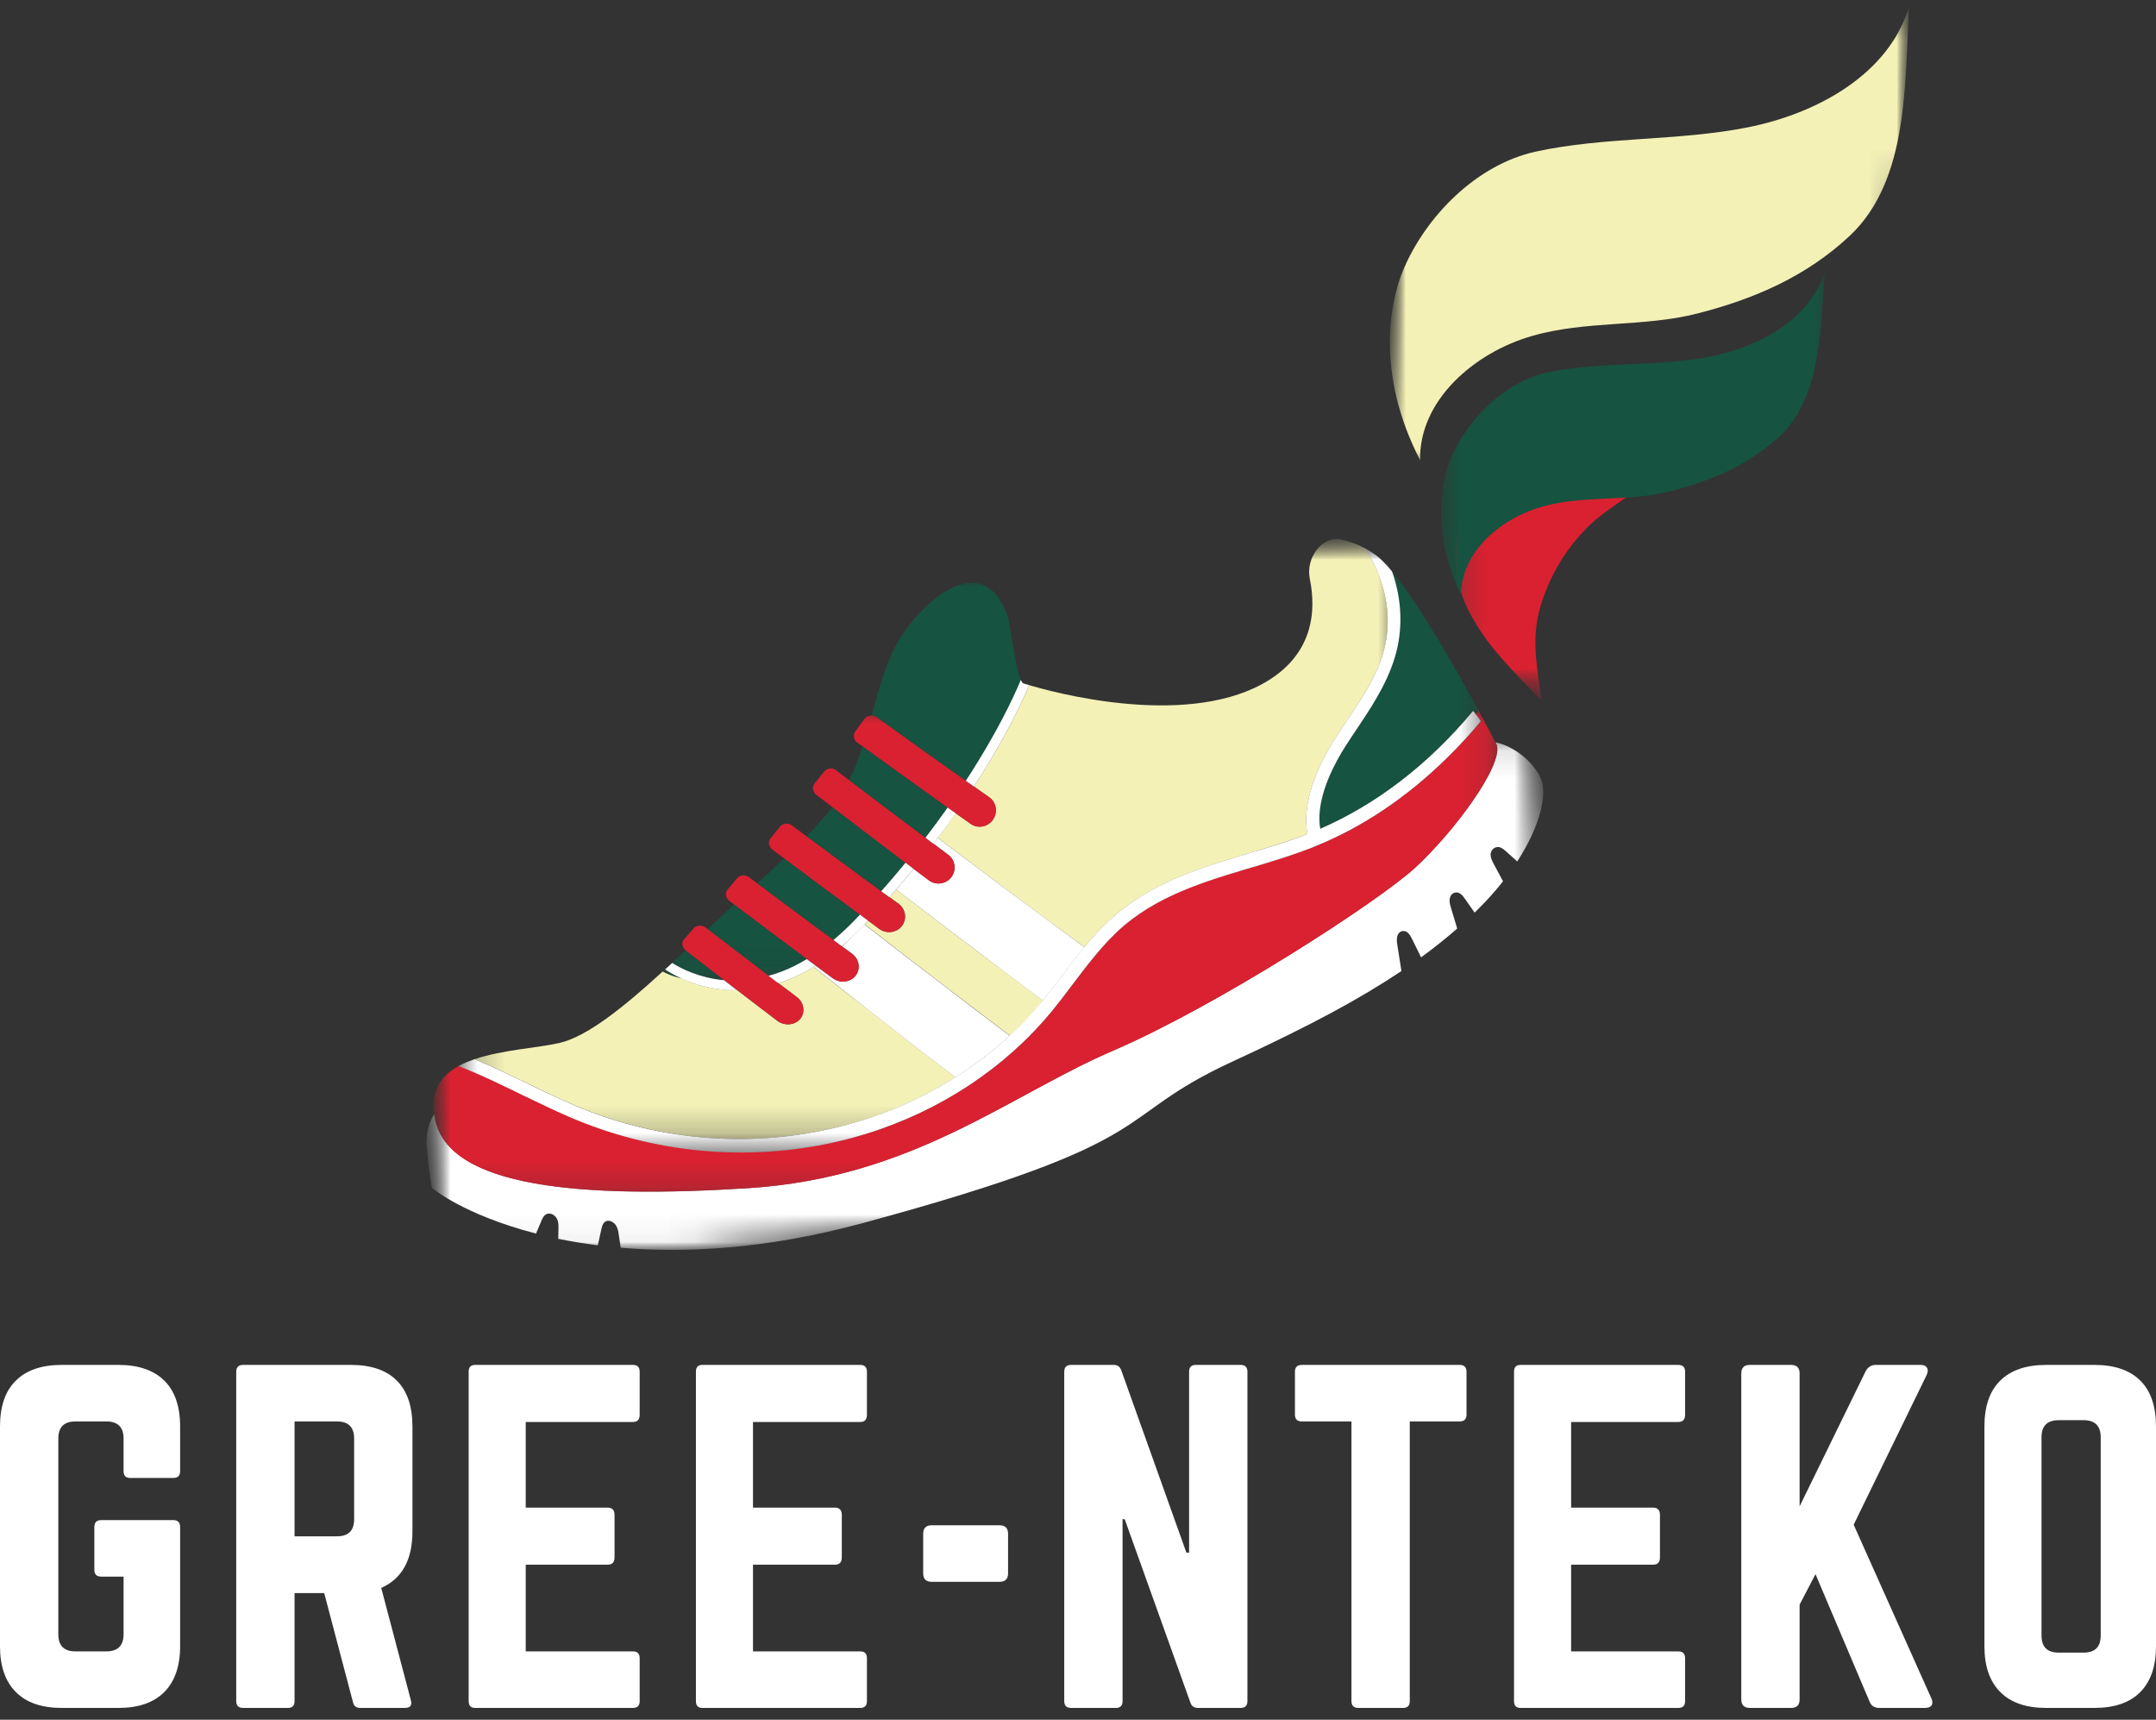
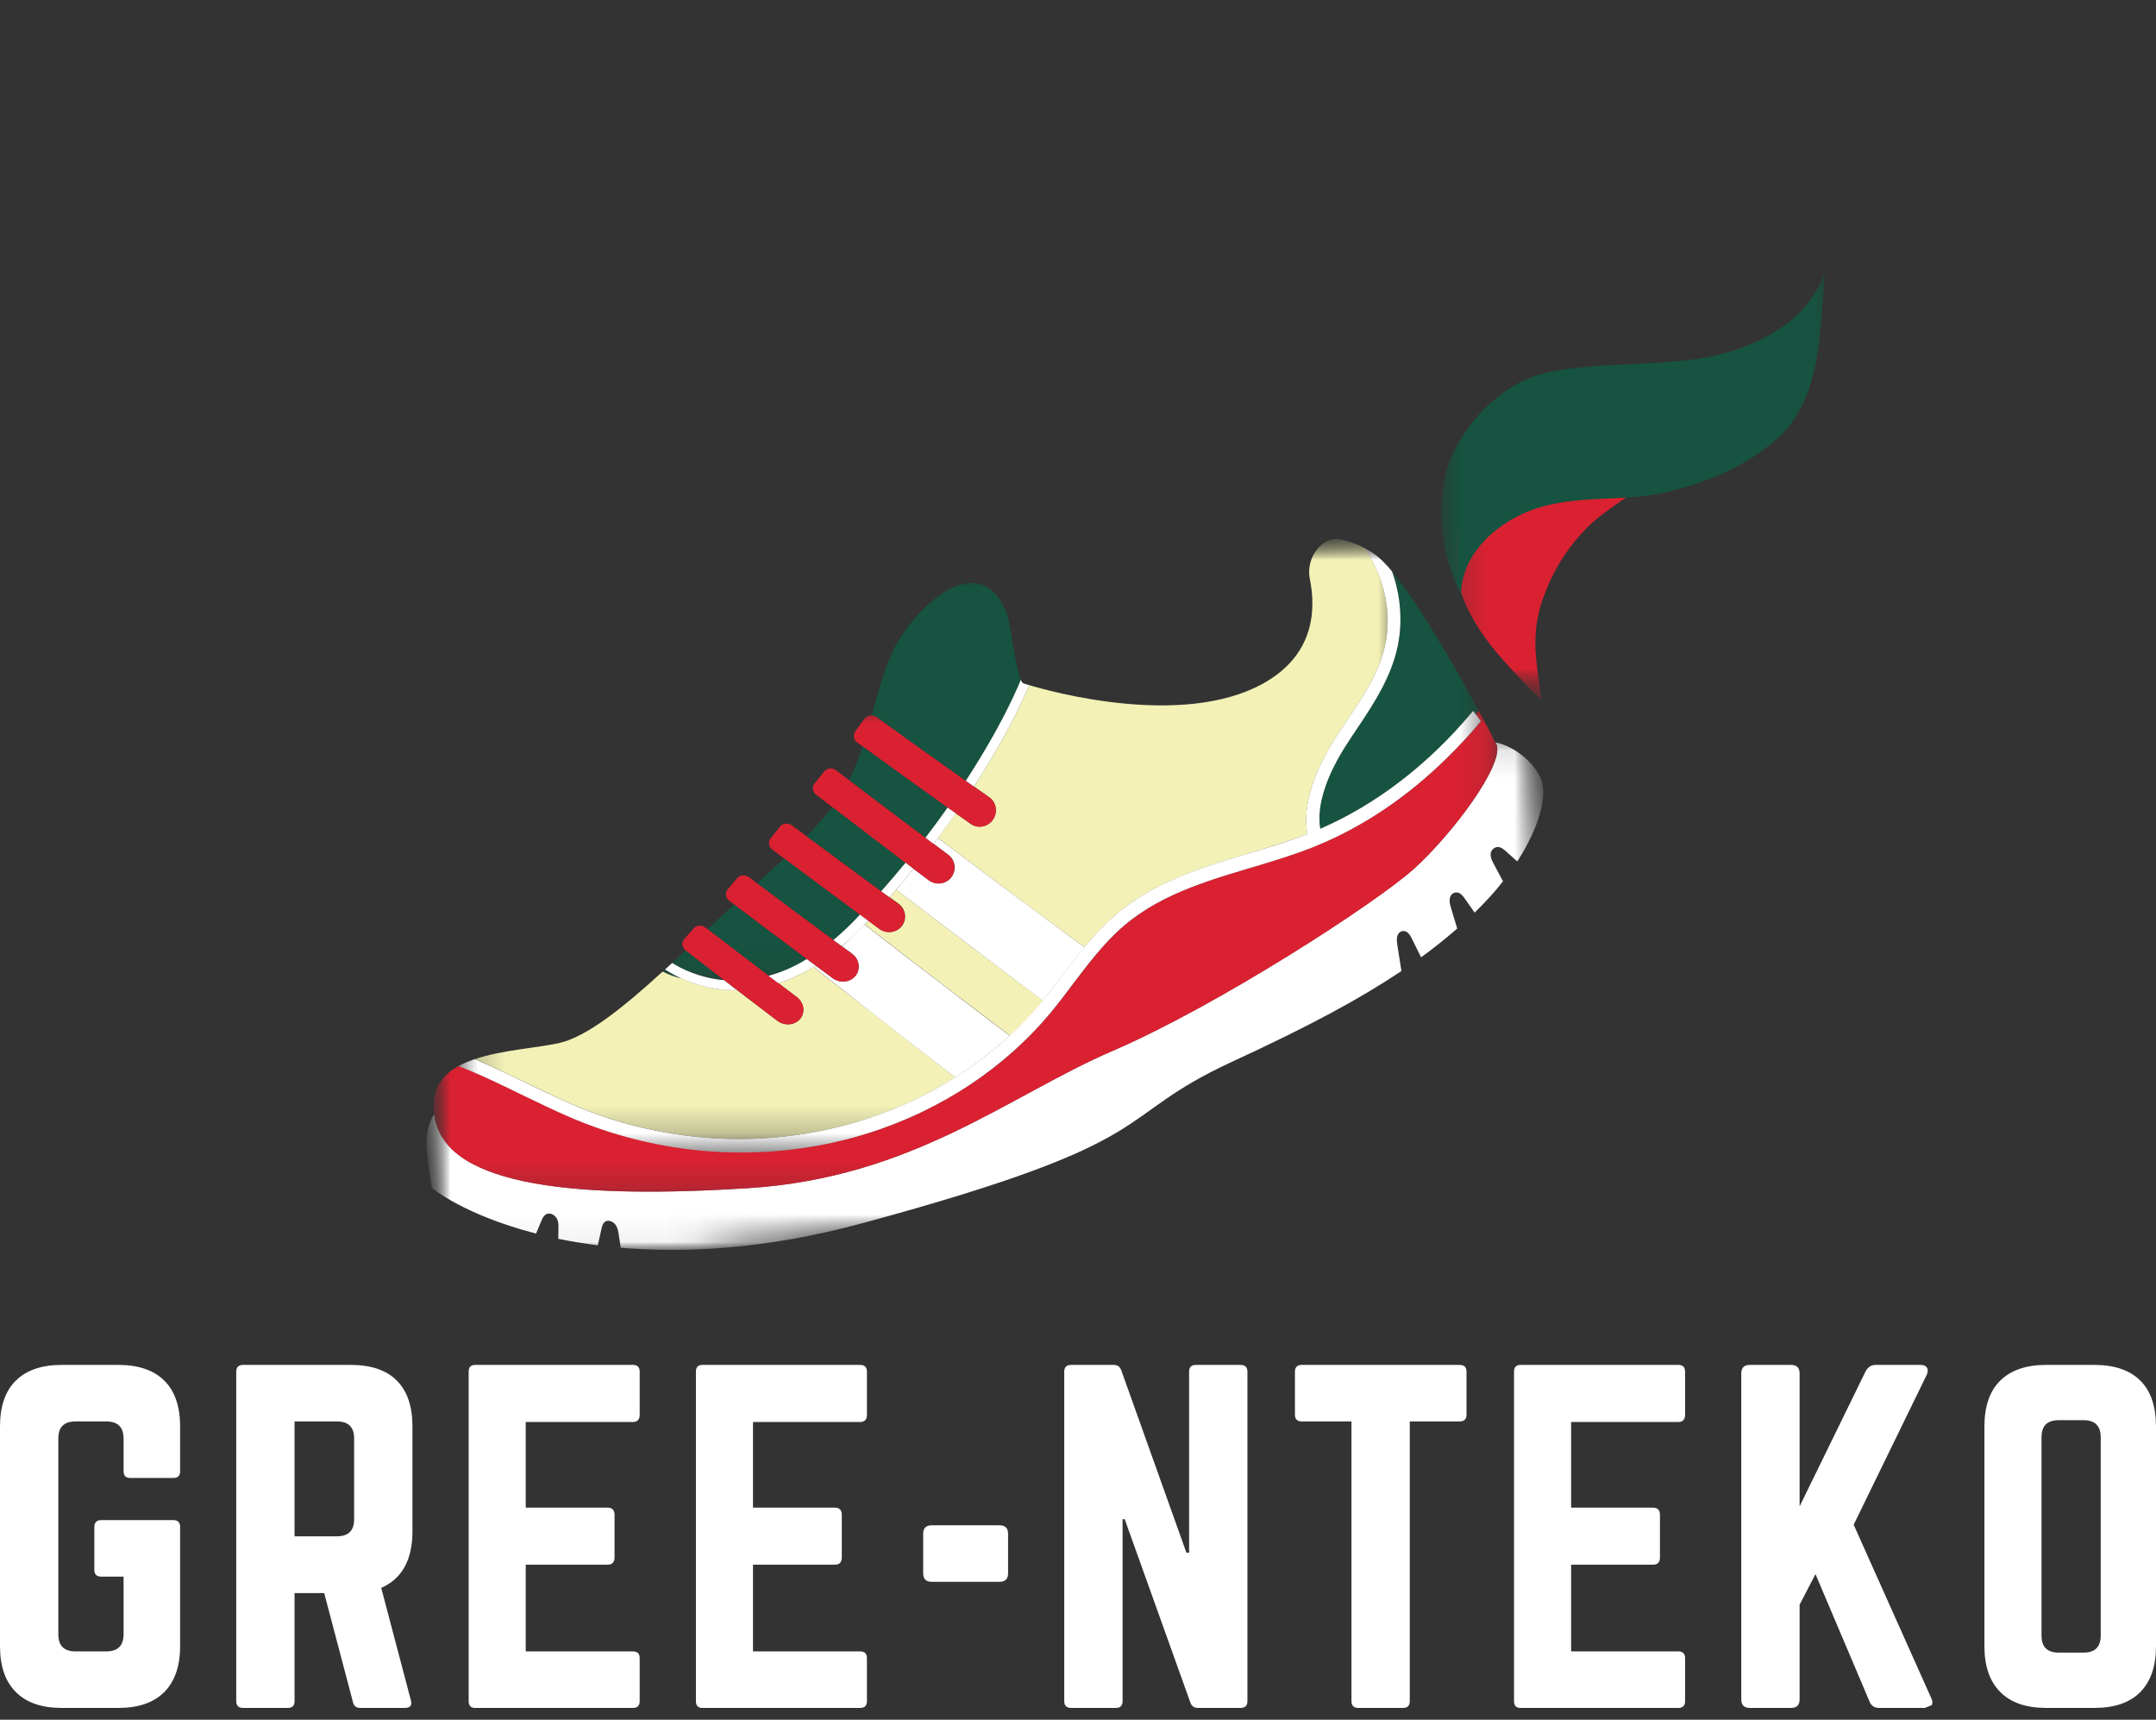
<svg xmlns="http://www.w3.org/2000/svg" width="79" height="63" viewBox="0 0 79 63" fill="none">
  <rect x="0" y="0" width="79" height="63" fill="#333333" stroke="none" />
  <mask id="mask0_37_7" style="mask-type:luminance" maskUnits="userSpaceOnUse" x="50" y="0" width="21" height="18">
    <path d="M50.778 0H70.077V17.082H50.778V0Z" fill="white" />
  </mask>
  <g mask="url(#mask0_37_7)">
    <mask id="mask1_37_7" style="mask-type:luminance" maskUnits="userSpaceOnUse" x="49" y="-2" width="22" height="29">
      <path d="M51.787 -1.496L70.528 0.238L68.073 26.786L49.331 25.053L51.787 -1.496Z" fill="white" />
    </mask>
    <g mask="url(#mask1_37_7)">
      <mask id="mask2_37_7" style="mask-type:luminance" maskUnits="userSpaceOnUse" x="49" y="-2" width="22" height="29">
        <path d="M51.787 -1.496L70.528 0.238L68.073 26.786L49.331 25.053L51.787 -1.496Z" fill="white" />
      </mask>
      <g mask="url(#mask2_37_7)">
        <mask id="mask3_37_7" style="mask-type:luminance" maskUnits="userSpaceOnUse" x="49" y="-2" width="22" height="29">
-           <path d="M51.787 -1.496L70.528 0.238L68.073 26.786L49.331 25.053L51.787 -1.496Z" fill="white" />
-         </mask>
+           </mask>
        <g mask="url(#mask3_37_7)">
          <path d="M56.264 5.556C58.808 5.001 61.468 5.173 64.026 4.668C66.583 4.164 69.215 2.718 69.951 0.244C69.798 2.984 69.948 6.597 67.787 8.63C66.201 10.119 64.294 10.949 62.203 11.483C60.232 11.989 58.119 11.733 56.128 12.31C54.008 12.922 51.989 14.677 52.036 16.858C50.392 13.683 50.937 11.04 51.405 9.918C52.246 7.907 54.112 6.031 56.264 5.556Z" fill="#F3F1B6" />
        </g>
      </g>
    </g>
  </g>
  <mask id="mask4_37_7" style="mask-type:luminance" maskUnits="userSpaceOnUse" x="53" y="16" width="9" height="10">
    <path d="M53.229 16.848H61.567V25.732H53.229V16.848Z" fill="white" />
  </mask>
  <g mask="url(#mask4_37_7)">
    <mask id="mask5_37_7" style="mask-type:luminance" maskUnits="userSpaceOnUse" x="49" y="-2" width="22" height="29">
      <path d="M51.787 -1.496L70.528 0.238L68.073 26.786L49.331 25.053L51.787 -1.496Z" fill="white" />
    </mask>
    <g mask="url(#mask5_37_7)">
      <mask id="mask6_37_7" style="mask-type:luminance" maskUnits="userSpaceOnUse" x="49" y="-2" width="22" height="29">
        <path d="M51.787 -1.496L70.528 0.238L68.073 26.786L49.331 25.053L51.787 -1.496Z" fill="white" />
      </mask>
      <g mask="url(#mask6_37_7)">
        <mask id="mask7_37_7" style="mask-type:luminance" maskUnits="userSpaceOnUse" x="49" y="-2" width="22" height="29">
          <path d="M51.787 -1.496L70.528 0.238L68.073 26.786L49.331 25.053L51.787 -1.496Z" fill="white" />
        </mask>
        <g mask="url(#mask7_37_7)">
          <path d="M61.549 17.189C60.546 17.523 59.671 18.149 58.818 18.765C58.592 18.929 58.376 19.111 58.177 19.307C57.483 20.001 56.961 20.807 56.613 21.722C56.048 23.159 56.283 24.133 56.484 25.666C55.571 24.709 54.546 23.743 53.919 22.572C53.456 21.748 53.264 20.868 53.335 19.93C53.454 18.358 54.703 17.339 56.188 17.037C57.033 16.863 57.984 17.019 58.847 17.066C59.572 17.097 60.863 17.413 61.549 17.189Z" fill="#DA2131" />
        </g>
      </g>
    </g>
  </g>
  <mask id="mask8_37_7" style="mask-type:luminance" maskUnits="userSpaceOnUse" x="52" y="9" width="16" height="14">
    <path d="M52.783 9.803H67.004V22.056H52.783V9.803Z" fill="white" />
  </mask>
  <g mask="url(#mask8_37_7)">
    <mask id="mask9_37_7" style="mask-type:luminance" maskUnits="userSpaceOnUse" x="49" y="-2" width="22" height="29">
      <path d="M51.787 -1.496L70.528 0.238L68.073 26.786L49.331 25.053L51.787 -1.496Z" fill="white" />
    </mask>
    <g mask="url(#mask9_37_7)">
      <mask id="mask10_37_7" style="mask-type:luminance" maskUnits="userSpaceOnUse" x="49" y="-2" width="22" height="29">
        <path d="M51.787 -1.496L70.528 0.238L68.073 26.786L49.331 25.053L51.787 -1.496Z" fill="white" />
      </mask>
      <g mask="url(#mask10_37_7)">
        <mask id="mask11_37_7" style="mask-type:luminance" maskUnits="userSpaceOnUse" x="49" y="-2" width="22" height="29">
          <path d="M51.787 -1.496L70.528 0.238L68.073 26.786L49.331 25.053L51.787 -1.496Z" fill="white" />
        </mask>
        <g mask="url(#mask11_37_7)">
          <path d="M56.804 13.621C58.668 13.257 60.602 13.424 62.471 13.101C64.34 12.775 66.288 11.758 66.865 9.967C66.706 11.961 66.757 14.595 65.148 16.042C63.969 17.102 62.565 17.673 61.033 18.037C59.589 18.37 58.056 18.15 56.595 18.539C55.038 18.942 53.534 20.198 53.536 21.791C52.393 19.447 52.833 17.524 53.191 16.723C53.835 15.264 55.229 13.927 56.804 13.621Z" fill="#165340" />
        </g>
      </g>
    </g>
  </g>
  <mask id="mask12_37_7" style="mask-type:luminance" maskUnits="userSpaceOnUse" x="24" y="20" width="31" height="16">
    <path d="M24.127 20.524H54.454V35.903H24.127V20.524Z" fill="white" />
  </mask>
  <g mask="url(#mask12_37_7)">
    <mask id="mask13_37_7" style="mask-type:luminance" maskUnits="userSpaceOnUse" x="13" y="18" width="45" height="29">
      <path d="M13.863 22.714L55.727 18.953L57.887 43.01L16.023 46.771L13.863 22.714Z" fill="white" />
    </mask>
    <g mask="url(#mask13_37_7)">
      <mask id="mask14_37_7" style="mask-type:luminance" maskUnits="userSpaceOnUse" x="13" y="18" width="45" height="29">
        <path d="M13.863 22.714L55.727 18.953L57.887 43.01L16.023 46.771L13.863 22.714Z" fill="white" />
      </mask>
      <g mask="url(#mask14_37_7)">
        <path d="M54.179 26.034C54.143 26.078 54.112 26.123 54.076 26.168C54.046 26.128 54.015 26.089 53.978 26.042C53.163 27.023 52.269 27.888 51.316 28.618C50.382 29.335 49.394 29.919 48.378 30.362C48.362 30.273 48.353 30.183 48.348 30.095C48.3 29.033 48.961 27.873 49.292 27.35C49.449 27.102 49.622 26.847 49.786 26.602C50.381 25.712 50.983 24.773 51.215 23.668C51.398 22.777 51.325 21.826 51.008 20.937C52.014 22.147 53.377 24.55 54.179 26.034ZM50.684 20.573C50.681 20.57 50.678 20.565 50.672 20.56C50.672 20.56 50.672 20.56 50.672 20.561C50.678 20.565 50.681 20.569 50.684 20.573ZM31.117 28.58C32.183 29.391 32.916 29.946 33.907 30.689C34.19 30.322 34.459 29.952 34.721 29.584C33.631 28.81 32.848 28.246 31.606 27.344C31.47 27.769 31.315 28.185 31.117 28.58ZM27.741 32.359C28.826 33.172 29.54 33.704 30.535 34.436C30.813 34.208 31.086 33.953 31.355 33.669C31.407 33.618 31.457 33.561 31.506 33.506C30.509 32.773 29.794 32.24 28.734 31.448C28.408 31.757 28.075 32.058 27.741 32.359ZM29.561 30.636C30.588 31.399 31.291 31.916 32.293 32.647C32.597 32.3 32.896 31.956 33.183 31.602C32.227 30.882 31.512 30.337 30.504 29.564C30.204 29.942 29.888 30.295 29.561 30.636ZM34.222 21.965C33.551 22.506 32.951 23.306 32.665 23.965C32.352 24.687 32.147 25.448 31.939 26.207C31.995 26.207 32.055 26.223 32.105 26.257C33.456 27.228 34.255 27.801 35.389 28.604C35.548 28.36 35.702 28.118 35.848 27.876C36.519 26.785 37.056 25.746 37.406 24.904V24.907C37.203 24.442 37.011 22.81 36.917 22.554C36.327 20.932 35.2 21.178 34.222 21.965ZM37.533 25.044C37.515 25.037 37.502 25.033 37.498 25.032C37.502 25.032 37.515 25.037 37.533 25.044ZM26.711 33.306C26.448 33.555 26.19 33.801 25.934 34.042C26.833 34.733 27.436 35.196 28.16 35.744C28.322 35.701 28.482 35.65 28.643 35.587C28.952 35.47 29.26 35.313 29.562 35.134C28.659 34.46 27.961 33.936 26.896 33.134C26.834 33.19 26.771 33.247 26.711 33.306ZM25.12 34.812C24.834 35.08 24.553 35.343 24.28 35.596C24.448 35.679 24.62 35.755 24.807 35.804C24.869 35.818 24.929 35.835 24.991 35.853C24.701 35.724 24.489 35.591 24.373 35.513C24.459 35.433 24.546 35.353 24.634 35.273C24.969 35.492 25.64 35.815 26.475 35.9C26.489 35.902 26.507 35.9 26.525 35.902C26.111 35.581 25.676 35.245 25.128 34.82C25.124 34.818 25.12 34.815 25.12 34.812Z" fill="#165340" />
      </g>
    </g>
  </g>
  <mask id="mask15_37_7" style="mask-type:luminance" maskUnits="userSpaceOnUse" x="17" y="19" width="35" height="23">
    <path d="M17.232 19.605H51.084V41.758H17.232V19.605Z" fill="white" />
  </mask>
  <g mask="url(#mask15_37_7)">
    <mask id="mask16_37_7" style="mask-type:luminance" maskUnits="userSpaceOnUse" x="13" y="18" width="45" height="29">
      <path d="M13.863 22.714L55.727 18.953L57.887 43.01L16.023 46.771L13.863 22.714Z" fill="white" />
    </mask>
    <g mask="url(#mask16_37_7)">
      <mask id="mask17_37_7" style="mask-type:luminance" maskUnits="userSpaceOnUse" x="13" y="18" width="45" height="29">
        <path d="M13.863 22.714L55.727 18.953L57.887 43.01L16.023 46.771L13.863 22.714Z" fill="white" />
      </mask>
      <g mask="url(#mask17_37_7)">
        <path d="M30.861 34.674C30.857 34.67 30.85 34.669 30.848 34.666C30.937 34.589 31.025 34.509 31.117 34.429C31.032 34.509 30.948 34.592 30.861 34.674ZM17.34 38.823C17.349 38.819 17.357 38.816 17.366 38.811C17.357 38.816 17.346 38.816 17.34 38.823C17.338 38.82 17.338 38.82 17.34 38.823ZM50.674 20.559C50.648 20.534 50.625 20.512 50.602 20.492C50.625 20.512 50.648 20.537 50.674 20.559ZM50.008 20.081C49.708 19.924 49.408 19.818 49.124 19.76C48.459 19.621 47.833 20.427 47.994 21.205C48.232 22.372 48.147 24.027 46.242 25.063C43.29 26.663 38.505 25.345 37.636 25.076C37.656 25.082 37.681 25.09 37.712 25.099C37.352 25.95 36.819 26.986 36.157 28.069C36.005 28.315 35.848 28.564 35.687 28.812C35.862 28.938 36.049 29.069 36.247 29.206C36.506 29.391 36.567 29.756 36.381 30.026C36.193 30.294 35.829 30.363 35.567 30.18C35.374 30.044 35.191 29.914 35.018 29.791C34.809 30.091 34.59 30.39 34.361 30.693C36.292 32.152 37.401 32.982 39.179 34.29C39.355 34.422 39.542 34.558 39.735 34.699C40.055 34.316 40.396 33.948 40.772 33.61C40.809 33.573 40.849 33.537 40.892 33.503C42.435 32.195 44.355 31.69 46.175 31.136C46.178 31.136 46.182 31.136 46.183 31.132C46.76 30.957 47.345 30.77 47.909 30.554C47.895 30.478 47.882 30.397 47.875 30.317C47.838 29.915 47.884 29.478 48.015 29.005C48.231 28.222 48.629 27.515 48.923 27.054C49.086 26.797 49.261 26.54 49.428 26.288C50.012 25.417 50.558 24.576 50.764 23.601C50.962 22.661 50.818 21.628 50.363 20.699C50.262 20.494 50.144 20.288 50.008 20.081ZM32.839 32.588C32.757 32.683 32.675 32.774 32.593 32.867C32.7 32.946 32.809 33.023 32.922 33.105C33.184 33.299 33.245 33.662 33.05 33.917C32.858 34.172 32.484 34.218 32.221 34.027C32.08 33.923 31.945 33.823 31.816 33.726C31.771 33.772 31.733 33.821 31.689 33.868C32.855 34.773 33.723 35.444 34.598 36.112C35.334 36.672 36.077 37.236 37.008 37.942C37.418 37.563 37.802 37.159 38.153 36.735C38.174 36.708 38.197 36.681 38.219 36.654C37.582 36.177 37.03 35.768 36.519 35.381C35.326 34.491 34.325 33.73 32.839 32.588ZM29.841 35.451C29.869 35.433 29.891 35.412 29.918 35.395C29.908 35.386 29.897 35.379 29.888 35.374C29.524 35.6 29.159 35.783 28.792 35.926C28.702 35.96 28.61 35.987 28.52 36.016C28.73 36.175 28.948 36.341 29.194 36.525C29.459 36.726 29.517 37.088 29.319 37.325C29.118 37.564 28.739 37.593 28.473 37.388C27.897 36.95 27.445 36.604 27.009 36.27C26.819 36.274 26.628 36.267 26.44 36.248C25.843 36.181 25.354 36.016 24.991 35.849C24.929 35.835 24.869 35.815 24.807 35.8C24.619 35.751 24.448 35.676 24.28 35.592C22.805 36.941 21.498 37.978 20.492 38.21C19.713 38.388 18.421 38.457 17.398 38.8C18.128 39.106 18.837 39.453 19.526 39.785C19.714 39.876 19.906 39.965 20.097 40.058C20.406 40.205 20.715 40.347 21.023 40.479C22.478 41.106 24.051 41.511 25.691 41.662C27.267 41.806 28.86 41.708 30.419 41.356C32.084 40.985 33.634 40.334 35.005 39.467C33.783 38.525 32.897 37.84 31.903 37.061C31.287 36.589 30.638 36.078 29.841 35.451Z" fill="#F3F1B6" />
      </g>
    </g>
  </g>
  <mask id="mask18_37_7" style="mask-type:luminance" maskUnits="userSpaceOnUse" x="15" y="27" width="42" height="19">
    <path d="M15.56 27.12H56.548V45.94H15.56V27.12Z" fill="white" />
  </mask>
  <g mask="url(#mask18_37_7)">
    <mask id="mask19_37_7" style="mask-type:luminance" maskUnits="userSpaceOnUse" x="13" y="18" width="45" height="29">
      <path d="M13.863 22.714L55.727 18.953L57.887 43.01L16.023 46.771L13.863 22.714Z" fill="white" />
    </mask>
    <g mask="url(#mask19_37_7)">
      <mask id="mask20_37_7" style="mask-type:luminance" maskUnits="userSpaceOnUse" x="13" y="18" width="45" height="29">
        <path d="M13.863 22.714L55.727 18.953L57.887 43.01L16.023 46.771L13.863 22.714Z" fill="white" />
      </mask>
      <g mask="url(#mask20_37_7)">
        <path d="M55.596 31.558C55.459 31.436 55.323 31.314 55.185 31.19C55.106 31.123 55.029 31.051 54.927 31.033C54.831 31.015 54.706 31.065 54.649 31.181C54.579 31.328 54.648 31.486 54.713 31.611C54.832 31.837 54.953 32.061 55.073 32.286C54.775 32.669 54.427 33.051 54.033 33.432C53.916 33.269 53.803 33.103 53.686 32.939C53.624 32.849 53.558 32.758 53.465 32.715C53.374 32.673 53.246 32.691 53.174 32.791C53.084 32.917 53.116 33.096 53.16 33.235C53.239 33.497 53.318 33.756 53.395 34.016C52.959 34.397 52.524 34.741 52.072 35.071C51.965 34.856 51.858 34.639 51.751 34.422C51.701 34.321 51.648 34.213 51.564 34.154C51.482 34.091 51.356 34.084 51.269 34.172C51.164 34.279 51.175 34.464 51.2 34.612C51.248 34.931 51.299 35.255 51.351 35.573C49.853 36.574 48.072 37.545 45.173 38.883C40.566 41.007 42.964 41.727 31.601 44.811C27.991 45.787 25.045 45.904 22.745 45.71C22.72 45.544 22.698 45.383 22.67 45.215C22.653 45.106 22.635 44.996 22.572 44.893C22.51 44.793 22.379 44.71 22.263 44.723C22.115 44.74 22.066 44.888 22.038 45.018C21.993 45.219 21.95 45.419 21.905 45.621C21.386 45.554 20.903 45.474 20.456 45.383C20.46 45.25 20.463 45.117 20.463 44.985C20.465 44.879 20.465 44.77 20.416 44.665C20.366 44.558 20.25 44.46 20.13 44.458C19.976 44.449 19.897 44.583 19.848 44.7C19.78 44.862 19.71 45.03 19.641 45.191C16.949 44.49 15.827 43.515 15.827 43.515C15.827 43.515 15.715 42.981 15.635 42.029C15.587 41.467 15.76 41.059 15.908 40.815C15.916 40.864 15.92 40.916 15.931 40.969C16.424 43.527 21.368 43.91 27.41 43.527C33.451 43.144 36.971 40.126 40.784 38.488C44.597 36.848 50.431 33.074 51.823 31.813C53.217 30.551 55.078 28.064 54.847 27.296C54.847 27.296 54.829 27.262 54.797 27.195C55.464 27.331 56.147 27.873 56.442 28.479C56.721 29.061 56.45 30.233 55.596 31.558ZM35.003 39.469C35.72 39.015 36.393 38.503 36.998 37.942C36.068 37.24 35.325 36.677 34.591 36.112C33.715 35.444 32.847 34.776 31.679 33.869C31.663 33.886 31.649 33.901 31.633 33.918C31.46 34.097 31.285 34.264 31.11 34.424C31.028 34.507 30.943 34.592 30.854 34.671C30.973 34.761 31.089 34.846 31.22 34.939C31.485 35.134 31.543 35.497 31.347 35.744C31.149 35.993 30.776 36.029 30.508 35.831C30.296 35.672 30.101 35.529 29.913 35.39C29.888 35.407 29.862 35.428 29.838 35.444C30.635 36.072 31.287 36.583 31.898 37.063C32.894 37.844 33.782 38.532 35.003 39.469ZM38.209 36.654C38.421 36.398 38.627 36.128 38.828 35.867C39.123 35.48 39.421 35.085 39.738 34.702C39.546 34.56 39.363 34.424 39.183 34.294C37.405 32.982 36.292 32.152 34.364 30.697C34.311 30.766 34.26 30.837 34.204 30.908C34.378 31.038 34.555 31.172 34.747 31.315C35.005 31.508 35.056 31.875 34.86 32.134C34.663 32.392 34.293 32.443 34.033 32.246C33.837 32.099 33.652 31.96 33.475 31.829C33.268 32.085 33.054 32.338 32.839 32.589C34.325 33.73 35.33 34.491 36.511 35.379C37.023 35.768 37.574 36.177 38.209 36.654Z" fill="white" />
      </g>
    </g>
  </g>
  <mask id="mask21_37_7" style="mask-type:luminance" maskUnits="userSpaceOnUse" x="15" y="25" width="40" height="19">
    <path d="M15.856 25.865H54.875V43.806H15.856V25.865Z" fill="white" />
  </mask>
  <g mask="url(#mask21_37_7)">
    <mask id="mask22_37_7" style="mask-type:luminance" maskUnits="userSpaceOnUse" x="13" y="18" width="45" height="29">
      <path d="M13.863 22.714L55.727 18.953L57.887 43.01L16.022 46.771L13.863 22.714Z" fill="white" />
    </mask>
    <g mask="url(#mask22_37_7)">
      <mask id="mask23_37_7" style="mask-type:luminance" maskUnits="userSpaceOnUse" x="13" y="18" width="45" height="29">
        <path d="M13.863 22.714L55.727 18.953L57.887 43.01L16.022 46.771L13.863 22.714Z" fill="white" />
      </mask>
      <g mask="url(#mask23_37_7)">
        <path d="M17.34 38.823C17.266 38.85 17.186 38.88 17.114 38.909C17.186 38.877 17.259 38.849 17.34 38.823C17.338 38.82 17.338 38.82 17.34 38.823ZM54.846 27.296C54.846 27.296 54.828 27.262 54.796 27.195C54.702 27.012 54.481 26.587 54.179 26.033C54.143 26.078 54.112 26.123 54.076 26.167C54.138 26.245 54.192 26.316 54.27 26.417C53.883 26.888 53.476 27.326 53.053 27.738C51.589 29.185 49.938 30.299 48.2 30.998C48.16 31.015 48.123 31.033 48.082 31.047C48.074 31.052 48.063 31.052 48.058 31.055C47.471 31.285 46.859 31.479 46.262 31.659C44.497 32.189 42.641 32.676 41.197 33.905C40.442 34.548 39.825 35.379 39.225 36.175C39.002 36.47 38.772 36.772 38.534 37.061C36.851 39.098 34.485 40.687 31.76 41.528C31.373 41.649 30.974 41.755 30.575 41.845C28.967 42.204 27.326 42.301 25.698 42.15C24.002 41.99 22.366 41.564 20.854 40.907C20.343 40.687 19.832 40.438 19.337 40.201C19.32 40.193 19.307 40.184 19.293 40.182C18.486 39.791 17.657 39.383 16.811 39.051C16.185 39.392 15.786 39.923 15.908 40.817C15.916 40.868 15.921 40.918 15.93 40.973C16.423 43.529 21.368 43.913 27.409 43.529C33.451 43.145 36.97 40.129 40.784 38.491C44.596 36.852 50.431 33.078 51.823 31.817C53.213 30.55 55.077 28.064 54.846 27.296ZM30.5 29.567C31.509 30.34 32.227 30.884 33.179 31.606C33.213 31.631 33.244 31.655 33.276 31.678C33.28 31.681 33.282 31.685 33.286 31.686C33.347 31.732 33.408 31.781 33.473 31.828C33.651 31.96 33.833 32.099 34.029 32.246C34.288 32.442 34.658 32.392 34.856 32.134C35.052 31.875 35.004 31.508 34.743 31.315C34.551 31.172 34.371 31.038 34.201 30.908C34.139 30.863 34.078 30.817 34.018 30.771C34.002 30.761 33.985 30.748 33.969 30.737C33.947 30.72 33.925 30.706 33.906 30.689C32.914 29.946 32.18 29.393 31.113 28.582C30.963 28.466 30.801 28.345 30.634 28.216C30.499 28.114 30.306 28.135 30.2 28.265C30.06 28.439 29.989 28.523 29.852 28.695C29.745 28.824 29.771 29.011 29.908 29.116C30.12 29.276 30.315 29.424 30.5 29.567ZM31.608 27.342C32.852 28.242 33.634 28.806 34.724 29.584C34.743 29.597 34.765 29.612 34.784 29.629C34.861 29.684 34.94 29.74 35.021 29.796C35.195 29.919 35.374 30.048 35.57 30.184C35.834 30.369 36.196 30.3 36.384 30.031C36.573 29.762 36.513 29.392 36.251 29.213C36.053 29.074 35.866 28.944 35.689 28.819C35.625 28.774 35.562 28.727 35.501 28.685C35.465 28.662 35.428 28.635 35.392 28.608C34.258 27.808 33.456 27.237 32.108 26.262C32.057 26.225 31.998 26.213 31.943 26.212C31.843 26.208 31.744 26.244 31.68 26.33C31.546 26.511 31.479 26.603 31.345 26.785C31.247 26.919 31.277 27.108 31.413 27.206C31.48 27.249 31.541 27.298 31.608 27.342ZM26.896 33.13C27.959 33.932 28.659 34.46 29.562 35.13C29.592 35.151 29.623 35.175 29.655 35.198C29.732 35.256 29.807 35.312 29.888 35.37C29.897 35.379 29.908 35.386 29.915 35.392C30.103 35.532 30.299 35.676 30.51 35.835C30.778 36.032 31.152 35.993 31.35 35.746C31.546 35.497 31.489 35.137 31.223 34.942C31.095 34.847 30.975 34.759 30.857 34.674C30.853 34.67 30.847 34.669 30.844 34.666C30.767 34.611 30.691 34.552 30.616 34.498C30.588 34.477 30.561 34.459 30.535 34.436C29.543 33.704 28.829 33.172 27.741 32.359C27.645 32.286 27.552 32.217 27.449 32.138C27.31 32.034 27.114 32.049 27.007 32.173C26.87 32.338 26.798 32.423 26.662 32.588C26.559 32.71 26.586 32.898 26.725 33.002C26.787 33.047 26.837 33.087 26.896 33.13ZM28.738 31.448C29.798 32.244 30.512 32.773 31.509 33.506C31.546 33.536 31.586 33.565 31.628 33.595C31.689 33.64 31.748 33.686 31.811 33.73C31.941 33.827 32.074 33.926 32.216 34.03C32.482 34.225 32.853 34.174 33.045 33.919C33.238 33.664 33.182 33.301 32.915 33.109C32.804 33.026 32.695 32.949 32.588 32.872C32.531 32.828 32.472 32.786 32.415 32.746C32.369 32.714 32.329 32.683 32.286 32.651C31.288 31.919 30.581 31.399 29.556 30.639C29.385 30.513 29.208 30.379 29.019 30.237C28.88 30.135 28.684 30.156 28.581 30.282C28.443 30.452 28.376 30.537 28.238 30.709C28.137 30.835 28.165 31.021 28.303 31.126C28.456 31.239 28.599 31.343 28.738 31.448ZM25.128 34.82C25.676 35.245 26.111 35.581 26.525 35.902C26.675 36.014 26.82 36.127 26.965 36.239C26.981 36.249 26.994 36.261 27.009 36.27C27.445 36.604 27.896 36.95 28.473 37.388C28.739 37.593 29.122 37.564 29.319 37.325C29.519 37.084 29.463 36.726 29.194 36.525C28.948 36.341 28.729 36.175 28.52 36.015C28.484 35.989 28.448 35.962 28.417 35.938C28.33 35.871 28.246 35.806 28.162 35.744C27.439 35.193 26.836 34.733 25.935 34.042C25.91 34.021 25.889 34.004 25.859 33.984C25.72 33.876 25.521 33.887 25.418 34.008C25.276 34.168 25.206 34.248 25.067 34.408C24.962 34.526 24.99 34.704 25.124 34.815C25.12 34.815 25.124 34.818 25.128 34.82Z" fill="#DA2131" />
      </g>
    </g>
  </g>
  <mask id="mask24_37_7" style="mask-type:luminance" maskUnits="userSpaceOnUse" x="16" y="20" width="39" height="23">
    <path d="M16.775 20.01H54.454V42.274H16.775V20.01Z" fill="white" />
  </mask>
  <g mask="url(#mask24_37_7)">
    <mask id="mask25_37_7" style="mask-type:luminance" maskUnits="userSpaceOnUse" x="13" y="18" width="45" height="29">
      <path d="M13.863 22.714L55.727 18.953L57.887 43.01L16.022 46.771L13.863 22.714Z" fill="white" />
    </mask>
    <g mask="url(#mask25_37_7)">
      <mask id="mask26_37_7" style="mask-type:luminance" maskUnits="userSpaceOnUse" x="13" y="18" width="45" height="29">
        <path d="M13.863 22.714L55.727 18.953L57.887 43.01L16.022 46.771L13.863 22.714Z" fill="white" />
      </mask>
      <g mask="url(#mask26_37_7)">
        <path d="M33.975 30.737C33.953 30.721 33.93 30.704 33.911 30.688C34.193 30.322 34.462 29.951 34.724 29.584C34.743 29.597 34.765 29.613 34.784 29.629C34.861 29.684 34.94 29.741 35.021 29.796C34.812 30.098 34.593 30.395 34.364 30.699C34.31 30.77 34.26 30.84 34.204 30.912C34.142 30.867 34.082 30.82 34.02 30.774C34.005 30.761 33.988 30.748 33.975 30.737ZM32.592 32.869C32.673 32.774 32.757 32.683 32.837 32.589C33.054 32.339 33.268 32.085 33.473 31.829C33.408 31.781 33.348 31.735 33.286 31.686C33.282 31.685 33.28 31.681 33.276 31.678C33.244 31.655 33.213 31.631 33.179 31.606C32.894 31.956 32.596 32.304 32.289 32.651C32.332 32.681 32.377 32.714 32.419 32.746C32.476 32.786 32.533 32.825 32.592 32.869ZM35.686 28.812C35.849 28.564 36.008 28.313 36.157 28.069C36.818 26.986 37.352 25.95 37.712 25.099C37.685 25.089 37.66 25.082 37.636 25.076C37.591 25.062 37.557 25.053 37.535 25.046C37.533 25.046 37.533 25.046 37.529 25.044C37.511 25.037 37.498 25.036 37.495 25.032C37.48 25.027 37.463 25.014 37.449 24.991C37.445 24.984 37.442 24.977 37.439 24.971C37.428 24.953 37.418 24.934 37.406 24.907V24.904C37.055 25.746 36.519 26.785 35.848 27.876C35.702 28.118 35.548 28.36 35.388 28.604C35.423 28.627 35.459 28.654 35.498 28.68C35.562 28.722 35.622 28.768 35.686 28.812ZM28.52 36.019C28.61 35.989 28.702 35.961 28.791 35.927C29.159 35.787 29.524 35.6 29.888 35.377C29.808 35.318 29.735 35.261 29.655 35.206C29.628 35.184 29.596 35.16 29.562 35.135C29.259 35.319 28.952 35.474 28.644 35.591C28.484 35.653 28.321 35.703 28.16 35.748C28.245 35.81 28.327 35.877 28.415 35.94C28.451 35.965 28.484 35.992 28.52 36.019ZM30.616 34.495C30.691 34.549 30.767 34.607 30.844 34.663C30.933 34.586 31.022 34.507 31.113 34.426C31.288 34.266 31.462 34.101 31.636 33.922C31.653 33.904 31.666 33.888 31.681 33.87C31.726 33.825 31.77 33.776 31.811 33.73C31.748 33.686 31.685 33.64 31.628 33.595C31.586 33.565 31.546 33.536 31.509 33.506C31.456 33.559 31.407 33.614 31.358 33.669C31.085 33.953 30.814 34.204 30.539 34.436C30.564 34.455 30.59 34.473 30.616 34.495ZM24.989 35.853C25.354 36.017 25.841 36.184 26.438 36.251C26.626 36.272 26.815 36.278 27.007 36.274C26.991 36.264 26.979 36.253 26.962 36.243C26.816 36.13 26.669 36.017 26.524 35.904C26.51 35.903 26.492 35.904 26.474 35.903C25.634 35.817 24.962 35.492 24.631 35.276C24.546 35.355 24.455 35.435 24.37 35.515C24.488 35.591 24.7 35.724 24.989 35.853ZM54.076 26.168C54.046 26.128 54.015 26.089 53.978 26.042C53.163 27.023 52.269 27.888 51.315 28.618C50.382 29.335 49.394 29.919 48.378 30.362C48.362 30.273 48.352 30.183 48.348 30.095C48.3 29.033 48.96 27.873 49.292 27.35C49.449 27.102 49.622 26.847 49.786 26.602C50.381 25.712 50.983 24.773 51.215 23.668C51.398 22.778 51.325 21.826 51.008 20.937V20.935C50.972 20.89 50.934 20.847 50.898 20.807C50.883 20.792 50.874 20.776 50.861 20.761C50.8 20.693 50.741 20.632 50.681 20.573C50.678 20.572 50.674 20.565 50.672 20.561C50.645 20.538 50.622 20.512 50.596 20.492C50.579 20.479 50.563 20.461 50.551 20.448C50.508 20.41 50.462 20.374 50.421 20.341C50.325 20.27 50.225 20.208 50.127 20.15C50.105 20.137 50.079 20.121 50.059 20.108C50.038 20.098 50.019 20.085 50.001 20.073C50.001 20.077 50.005 20.08 50.005 20.08C50.14 20.284 50.256 20.488 50.359 20.699C50.815 21.628 50.959 22.662 50.761 23.601C50.558 24.576 50.012 25.414 49.425 26.288C49.258 26.538 49.082 26.797 48.92 27.054C48.625 27.515 48.227 28.226 48.013 29.005C47.881 29.479 47.837 29.919 47.873 30.317C47.879 30.398 47.888 30.478 47.905 30.554C47.346 30.773 46.756 30.961 46.182 31.132C46.178 31.132 46.175 31.132 46.171 31.136C44.35 31.686 42.432 32.191 40.888 33.503C40.845 33.538 40.807 33.573 40.768 33.61C40.39 33.944 40.052 34.313 39.731 34.699C39.416 35.082 39.116 35.478 38.823 35.864C38.62 36.128 38.415 36.396 38.204 36.653C38.181 36.678 38.16 36.707 38.138 36.732C37.788 37.157 37.405 37.562 36.993 37.94C36.385 38.506 35.715 39.016 34.997 39.467C33.625 40.334 32.073 40.984 30.411 41.358C28.853 41.708 27.258 41.806 25.68 41.662C24.042 41.513 22.469 41.108 21.015 40.479C20.706 40.345 20.396 40.201 20.089 40.059C19.897 39.968 19.706 39.876 19.518 39.786C18.827 39.451 18.118 39.104 17.389 38.801H17.387C17.378 38.805 17.365 38.81 17.357 38.813C17.348 38.816 17.34 38.821 17.33 38.824C17.255 38.852 17.177 38.88 17.105 38.91C17.091 38.917 17.079 38.922 17.065 38.928C16.975 38.967 16.891 39.007 16.808 39.051C16.806 39.051 16.806 39.051 16.803 39.055C17.648 39.383 18.478 39.791 19.283 40.185C19.299 40.192 19.312 40.2 19.328 40.205C19.824 40.446 20.334 40.69 20.846 40.912C22.361 41.567 23.992 41.994 25.689 42.154C27.317 42.304 28.958 42.206 30.566 41.848C30.968 41.758 31.363 41.654 31.752 41.531C34.472 40.69 36.841 39.104 38.526 37.065C38.763 36.776 38.995 36.473 39.216 36.177C39.818 35.385 40.432 34.552 41.188 33.908C42.633 32.681 44.491 32.193 46.251 31.664C46.848 31.484 47.461 31.289 48.051 31.061C48.058 31.056 48.066 31.056 48.074 31.052C48.114 31.037 48.15 31.019 48.191 31.002C49.93 30.303 51.581 29.188 53.044 27.742C53.467 27.327 53.875 26.888 54.263 26.42C54.192 26.316 54.138 26.245 54.076 26.168Z" fill="white" />
      </g>
    </g>
  </g>
  <path d="M0 60.307V52.262C0 51.518 0.193 50.955 0.582 50.576C0.968 50.194 1.529 50.002 2.26 50.002H4.339C5.071 50.002 5.63 50.194 6.019 50.576C6.405 50.955 6.6 51.518 6.6 52.262V53.897C6.6 54.063 6.516 54.144 6.346 54.144H4.777C4.611 54.144 4.528 54.063 4.528 53.897V52.7C4.528 52.282 4.316 52.073 3.895 52.073H2.764C2.345 52.073 2.137 52.282 2.137 52.7V59.869C2.137 60.288 2.345 60.497 2.764 60.497H3.895C4.316 60.497 4.528 60.288 4.528 59.869V57.758H3.712C3.542 57.758 3.457 57.677 3.457 57.51V55.941C3.457 55.772 3.542 55.687 3.712 55.687H6.346C6.516 55.687 6.6 55.772 6.6 55.941V60.307C6.6 61.039 6.405 61.599 6.019 61.987C5.63 62.376 5.071 62.568 4.339 62.568H2.26C1.529 62.568 0.968 62.376 0.582 61.987C0.193 61.599 0 61.039 0 60.307Z" fill="white" />
  <path d="M15.113 52.262V56.098C15.113 57.144 14.731 57.836 13.969 58.171L15.055 62.287C15.107 62.475 15.032 62.568 14.832 62.568H13.199C13.05 62.568 12.96 62.495 12.931 62.346L11.879 58.36H10.793V62.319C10.793 62.487 10.711 62.568 10.546 62.568H8.911C8.741 62.568 8.656 62.487 8.656 62.319V50.249C8.656 50.085 8.741 50.002 8.911 50.002H12.853C13.597 50.002 14.159 50.194 14.539 50.576C14.921 50.955 15.113 51.518 15.113 52.262ZM10.793 56.281H12.349C12.768 56.281 12.976 56.072 12.976 55.654V52.7C12.976 52.282 12.768 52.073 12.349 52.073H10.793V56.281Z" fill="white" />
  <path d="M23.439 50.249V51.825C23.439 52.005 23.357 52.093 23.192 52.093H19.264V55.23H22.263C22.433 55.23 22.518 55.319 22.518 55.498V57.053C22.518 57.233 22.433 57.321 22.263 57.321H19.264V60.497H23.192C23.357 60.497 23.439 60.58 23.439 60.745V62.319C23.439 62.487 23.357 62.568 23.192 62.568H17.408C17.252 62.568 17.173 62.487 17.173 62.319V50.249C17.173 50.085 17.252 50.002 17.408 50.002H23.192C23.357 50.002 23.439 50.085 23.439 50.249Z" fill="white" />
  <path d="M31.766 50.249V51.825C31.766 52.005 31.684 52.093 31.519 52.093H27.591V55.23H30.59C30.76 55.23 30.845 55.319 30.845 55.498V57.053C30.845 57.233 30.76 57.321 30.59 57.321H27.591V60.497H31.519C31.684 60.497 31.766 60.58 31.766 60.745V62.319C31.766 62.487 31.684 62.568 31.519 62.568H25.735C25.578 62.568 25.5 62.487 25.5 62.319V50.249C25.5 50.085 25.578 50.002 25.735 50.002H31.519C31.684 50.002 31.766 50.085 31.766 50.249Z" fill="white" />
  <path d="M33.827 57.635V56.19C33.827 55.981 33.931 55.877 34.14 55.877H36.623C36.833 55.877 36.938 55.981 36.938 56.19V57.635C36.938 57.843 36.833 57.948 36.623 57.948H34.14C33.931 57.948 33.827 57.843 33.827 57.635Z" fill="white" />
  <path d="M43.818 50.002H45.453C45.623 50.002 45.708 50.085 45.708 50.249V62.319C45.708 62.487 45.623 62.568 45.453 62.568H43.897C43.754 62.568 43.658 62.501 43.616 62.366L41.211 55.654H41.133V62.319C41.133 62.487 41.05 62.568 40.884 62.568H39.251C39.081 62.568 38.996 62.487 38.996 62.319V50.249C38.996 50.085 39.081 50.002 39.251 50.002H40.807C40.95 50.002 41.042 50.07 41.087 50.204L43.473 56.883H43.571V50.249C43.571 50.085 43.652 50.002 43.818 50.002Z" fill="white" />
  <path d="M47.704 50.002H53.481C53.651 50.002 53.736 50.085 53.736 50.249V51.825C53.736 51.992 53.651 52.073 53.481 52.073H51.657V62.319C51.657 62.487 51.575 62.568 51.41 62.568H49.775C49.605 62.568 49.52 62.487 49.52 62.319V52.073H47.704C47.534 52.073 47.449 51.992 47.449 51.825V50.249C47.449 50.085 47.534 50.002 47.704 50.002Z" fill="white" />
  <path d="M61.745 50.249V51.825C61.745 52.005 61.661 52.093 61.496 52.093H57.569V55.23H60.569C60.739 55.23 60.824 55.319 60.824 55.498V57.053C60.824 57.233 60.739 57.321 60.569 57.321H57.569V60.497H61.496C61.661 60.497 61.745 60.58 61.745 60.745V62.319C61.745 62.487 61.661 62.568 61.496 62.568H55.713C55.556 62.568 55.477 62.487 55.477 62.319V50.249C55.477 50.085 55.556 50.002 55.713 50.002H61.496C61.661 50.002 61.745 50.085 61.745 50.249Z" fill="white" />
-   <path d="M70.529 62.568H68.862C68.683 62.568 68.563 62.489 68.503 62.333L66.523 57.667L65.941 58.785V62.255C65.941 62.464 65.837 62.568 65.628 62.568H64.118C63.91 62.568 63.804 62.464 63.804 62.255V50.315C63.804 50.106 63.91 50.002 64.118 50.002H65.628C65.837 50.002 65.941 50.106 65.941 50.315V55.184L68.36 50.236C68.446 50.079 68.569 50.002 68.726 50.002H70.372C70.49 50.002 70.569 50.037 70.607 50.106C70.65 50.171 70.646 50.261 70.595 50.374L67.922 55.856L70.765 62.209C70.816 62.313 70.82 62.402 70.777 62.47C70.739 62.536 70.655 62.568 70.529 62.568Z" fill="white" />
+   <path d="M70.529 62.568H68.862C68.683 62.568 68.563 62.489 68.503 62.333L66.523 57.667L65.941 58.785V62.255C65.941 62.464 65.837 62.568 65.628 62.568H64.118C63.91 62.568 63.804 62.464 63.804 62.255V50.315C63.804 50.106 63.91 50.002 64.118 50.002H65.628C65.837 50.002 65.941 50.106 65.941 50.315V55.184L68.36 50.236C68.446 50.079 68.569 50.002 68.726 50.002H70.372C70.49 50.002 70.569 50.037 70.607 50.106C70.65 50.171 70.646 50.261 70.595 50.374L67.922 55.856L70.765 62.209C70.816 62.313 70.82 62.402 70.777 62.47Z" fill="white" />
  <path d="M72.713 60.307V52.262C72.713 51.518 72.906 50.955 73.295 50.576C73.682 50.194 74.242 50.002 74.975 50.002H76.739C77.479 50.002 78.04 50.194 78.424 50.576C78.808 50.955 79 51.518 79 52.262V60.307C79 61.039 78.808 61.599 78.424 61.987C78.04 62.376 77.479 62.568 76.739 62.568H74.975C74.242 62.568 73.682 62.376 73.295 61.987C72.906 61.599 72.713 61.039 72.713 60.307ZM75.432 60.542H76.347C76.765 60.542 76.974 60.333 76.974 59.915V52.654C76.974 52.237 76.765 52.027 76.347 52.027H75.432C75.013 52.027 74.805 52.237 74.805 52.654V59.915C74.805 60.333 75.013 60.542 75.432 60.542Z" fill="white" />
</svg>